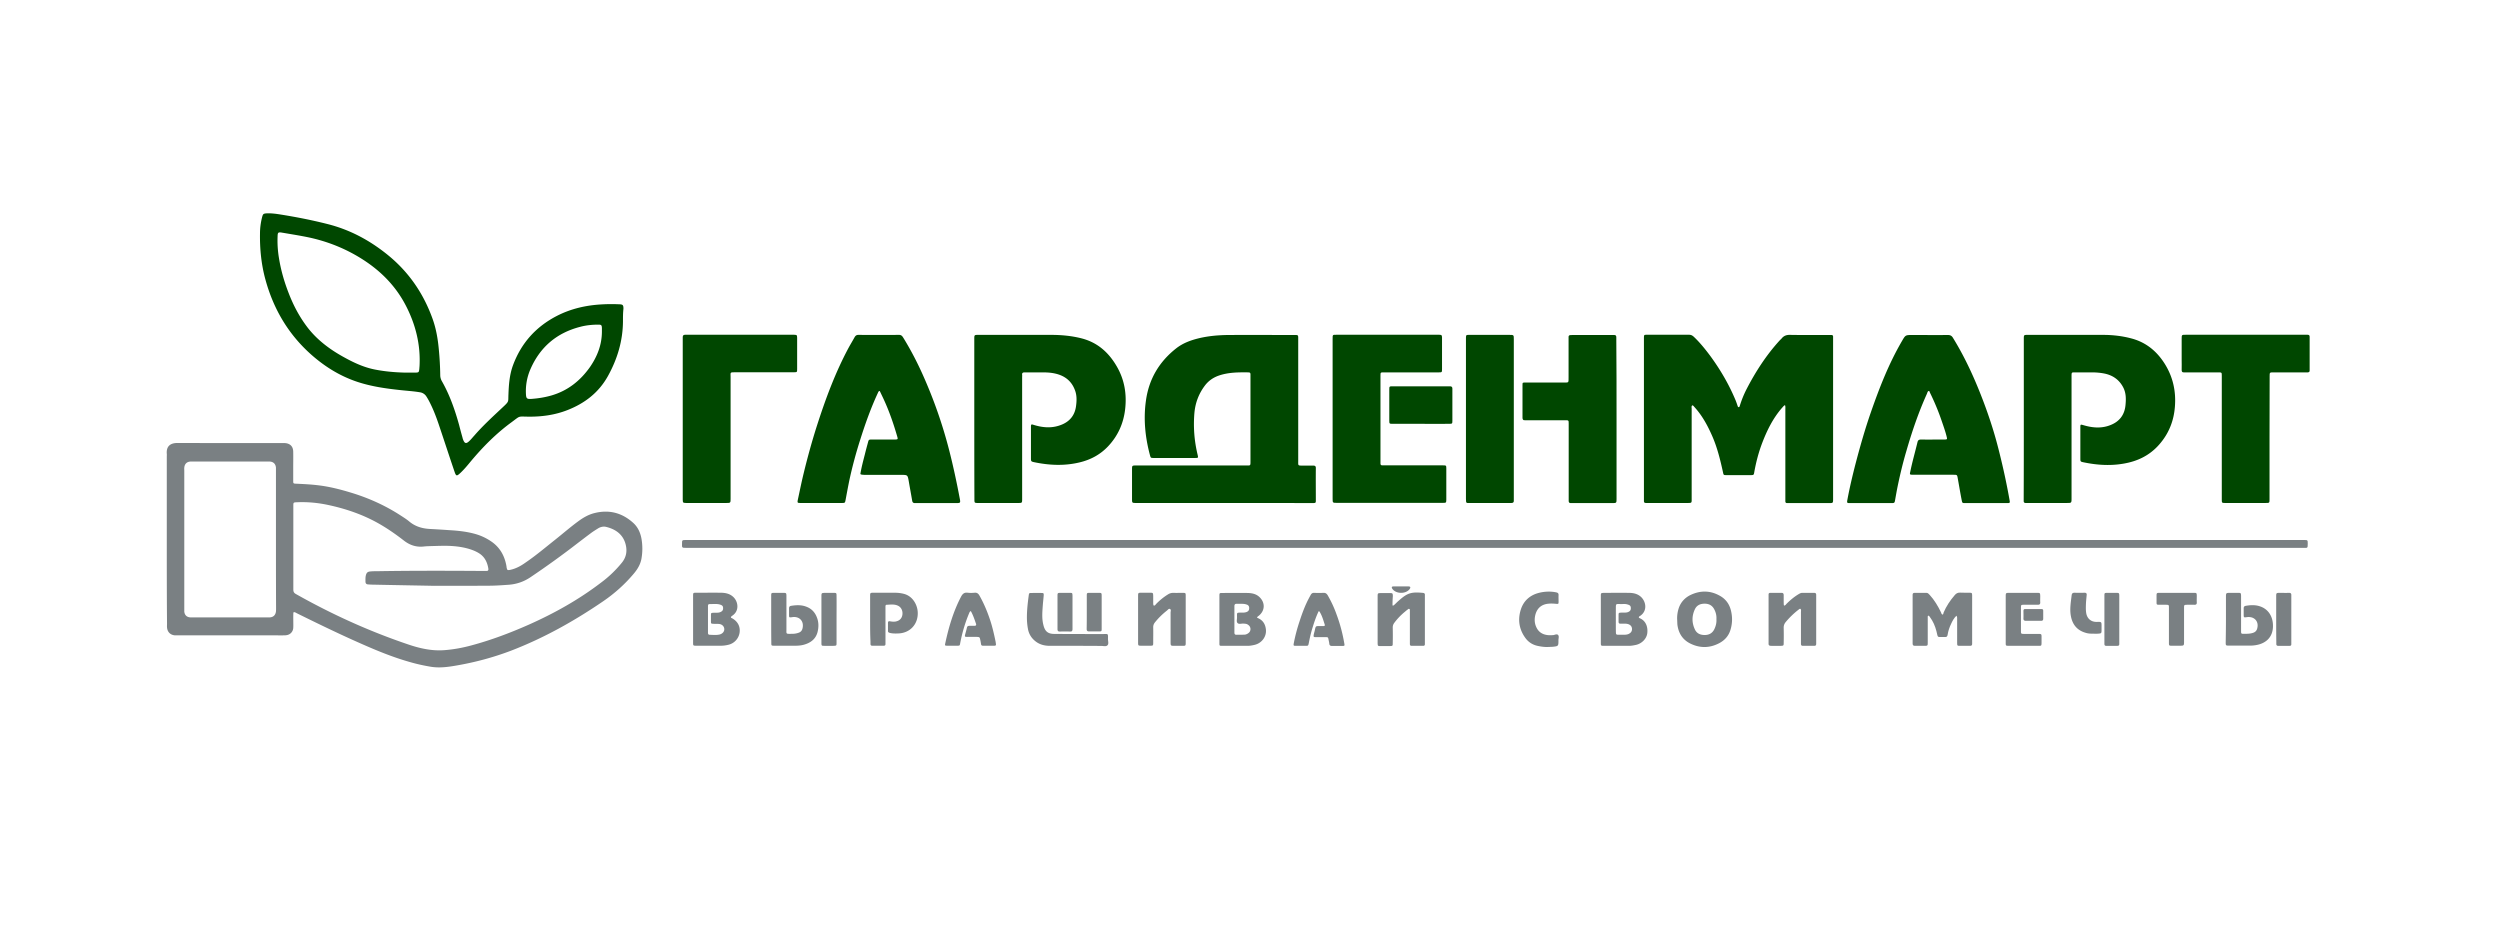
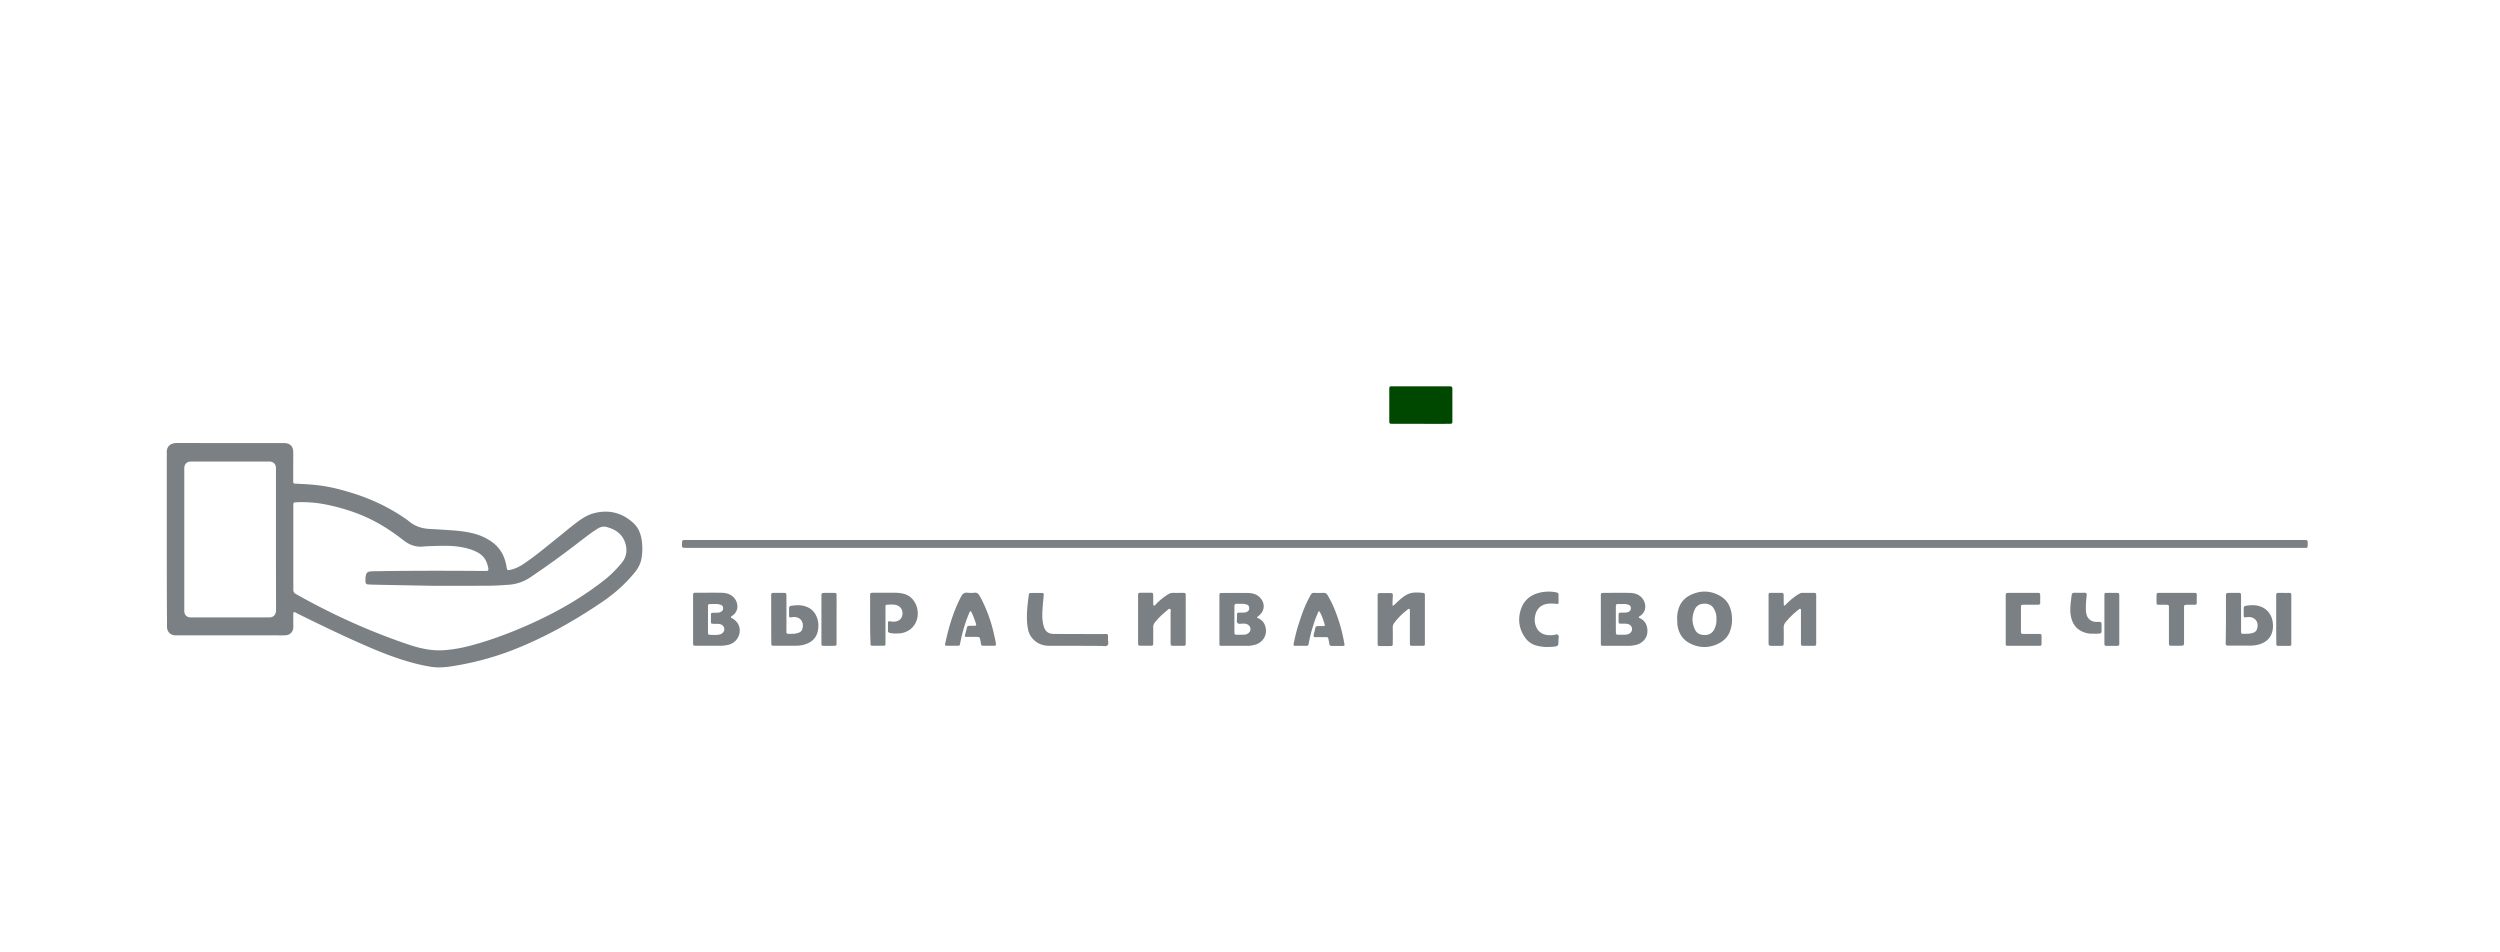
<svg xmlns="http://www.w3.org/2000/svg" xml:space="preserve" width="210" height="80" style="enable-background:new 0 0 210 80">
  <style>.st0{fill:#7a8083}.st1{fill:#004700}</style>
  <g id="Layer_1">
    <path d="M14.01 45.29v-6.93c0-.08.01-.16 0-.24-.05-.63.29-.91.9-.91 2.94.01 5.88.01 8.82.01h.21c.43.03.68.28.69.71.01.47 0 .94 0 1.41v1.05c0 .22.01.23.24.24.64.03 1.28.06 1.91.14.9.11 1.77.33 2.63.59 1.51.45 2.94 1.09 4.26 1.95.23.15.47.3.69.48.49.42 1.07.6 1.71.64.54.03 1.08.06 1.62.1.71.04 1.42.11 2.11.29.55.14 1.05.37 1.52.7.7.5 1.07 1.19 1.22 2.02.01.05.01.1.02.15.05.21.07.22.29.18.48-.1.9-.33 1.29-.61.87-.59 1.67-1.27 2.49-1.92.63-.5 1.25-1.04 1.9-1.52.43-.32.88-.59 1.4-.72 1.23-.31 2.32-.03 3.26.82.4.36.61.84.7 1.36.09.54.09 1.08 0 1.61-.08.49-.32.9-.63 1.27-.75.9-1.61 1.67-2.57 2.33-2.44 1.67-5.01 3.11-7.77 4.17-1.5.57-3.04.98-4.62 1.25-.69.12-1.39.21-2.09.1-.6-.1-1.2-.23-1.78-.4-1.67-.47-3.25-1.16-4.83-1.87-1.57-.71-3.11-1.46-4.65-2.22-.04-.02-.09-.05-.13-.07-.15-.06-.18-.04-.18.11-.01.31 0 .62 0 .93 0 .1 0 .2-.01.3-.04.29-.25.51-.54.56-.11.02-.22.02-.33.02H14.7c-.39-.03-.64-.28-.67-.67-.01-.1 0-.2 0-.3-.02-2.37-.02-4.74-.02-7.11zm22.48 3.92c-1.46-.03-3.31-.06-5.16-.1-.14 0-.28-.01-.42-.02-.14-.01-.21-.09-.21-.24 0-.17-.01-.34.03-.51.06-.24.15-.32.39-.34.21-.02.42-.02.63-.02 2.97-.05 5.94-.04 8.91-.02h.21c.13 0 .17-.07.15-.2-.08-.5-.28-.94-.71-1.24-.19-.13-.4-.23-.61-.31-.67-.25-1.38-.34-2.09-.36-.45-.01-.9.01-1.35.02-.23.01-.46.01-.69.04-.62.06-1.15-.12-1.64-.5-.67-.52-1.37-1.01-2.11-1.43-1.34-.76-2.78-1.25-4.29-1.57-.85-.18-1.72-.26-2.59-.22-.3.01-.3.02-.3.31v7.02c0 .18.05.29.22.38 3.01 1.7 6.14 3.12 9.42 4.23 1 .34 2.02.57 3.09.48.76-.06 1.51-.2 2.24-.4 1.64-.44 3.23-1.04 4.79-1.73 2.16-.96 4.22-2.11 6.1-3.55a9.6 9.6 0 0 0 1.75-1.68c.42-.53.45-1.11.25-1.7-.26-.73-.85-1.11-1.58-1.29-.24-.06-.48 0-.69.13-.19.12-.37.23-.55.36-.39.29-.77.58-1.15.87-1.29 1-2.61 1.95-3.96 2.86-.56.38-1.17.59-1.84.64-.56.04-1.12.08-1.68.08-1.41.01-2.79.01-4.56.01zm-13.31-3.9v-6.03c-.03-.31-.21-.49-.52-.51H16c-.31.02-.49.2-.52.51-.01.09 0 .18 0 .27v11.82c.03.3.21.47.5.49.07.01.14 0 .21 0H22.67c.3-.02.47-.2.51-.49.01-.1.01-.2.01-.3-.01-1.92-.01-3.84-.01-5.76z" class="st0" />
-     <path d="M142.15 34.05c-.09.08-.05.19-.05.28v7.5c0 .44.04.42-.42.42h-3.42c-.11 0-.17-.04-.17-.16V28.35c.01-.22.01-.23.25-.23h3.54c.17 0 .28.06.4.17.51.48.95 1.03 1.37 1.59.86 1.17 1.59 2.42 2.15 3.77.06.15.11.3.16.45.02.05.03.1.09.1.07 0 .07-.06.09-.1.15-.49.34-.96.57-1.41.76-1.47 1.65-2.85 2.77-4.08.05-.06.12-.11.17-.17.19-.24.42-.32.73-.31 1.08.02 2.16.01 3.24.01h.21c.1 0 .15.04.15.14V41.9c0 .36 0 .36-.35.36h-3.51c-.1 0-.15-.05-.15-.15v-7.74c0-.1.02-.21-.03-.34-.12.06-.18.16-.25.23-.76.87-1.26 1.89-1.67 2.96-.3.79-.51 1.6-.66 2.43-.04.25-.05.26-.31.26h-2.01c-.26 0-.26 0-.31-.25-.23-1.04-.48-2.08-.92-3.07-.38-.86-.83-1.69-1.47-2.39-.06-.06-.09-.14-.19-.15zM102.8 42.25H95.45c-.36 0-.36 0-.36-.36v-2.43c0-.36 0-.36.36-.36h9.18c.43 0 .41.05.41-.4v-7.26c0-.12-.06-.16-.17-.16-.85-.01-1.7-.01-2.52.28-.44.16-.81.41-1.11.79-.53.69-.83 1.46-.91 2.34-.1 1.19-.01 2.35.27 3.51.06.26.06.27-.22.27h-3.45c-.27 0-.27 0-.34-.26-.4-1.5-.55-3.03-.33-4.57.25-1.8 1.11-3.25 2.53-4.37.57-.45 1.23-.69 1.93-.86.8-.19 1.62-.26 2.44-.27 1.86-.01 3.72 0 5.58 0 .31 0 .31 0 .31.32v10.23c0 .44-.05.42.42.42h.84c.14 0 .22.04.22.2-.01.91 0 1.82 0 2.73 0 .2-.02.21-.23.22h-.21c-2.42-.01-4.86-.01-7.29-.01zM52.33 26.97c-.01 1.66-.47 3.19-1.27 4.63-.77 1.38-1.94 2.28-3.4 2.85-1.05.41-2.14.56-3.26.55-.93-.01-.67-.09-1.42.46-1.29.94-2.41 2.07-3.43 3.29-.28.34-.56.68-.88.98-.31.29-.36.27-.49-.11-.45-1.32-.88-2.65-1.33-3.98-.23-.68-.49-1.35-.83-1.99-.06-.11-.13-.23-.2-.34a.768.768 0 0 0-.56-.36c-.53-.09-1.07-.12-1.61-.18-1.22-.13-2.44-.3-3.62-.69-1.45-.48-2.71-1.26-3.85-2.26-1.94-1.71-3.2-3.84-3.88-6.32-.35-1.27-.48-2.57-.46-3.89 0-.45.06-.9.17-1.34.08-.31.11-.33.43-.35.38-.01.76.04 1.13.1 1.32.21 2.64.47 3.94.8 1.9.48 3.57 1.38 5.08 2.61 1.77 1.44 3 3.25 3.76 5.39.29.82.43 1.66.51 2.52.07.72.11 1.44.12 2.16 0 .2.05.37.15.54.65 1.15 1.08 2.38 1.43 3.64.09.35.18.69.28 1.04l.03.12c.15.45.29.48.61.15.13-.13.24-.27.36-.4.73-.84 1.55-1.59 2.36-2.35.59-.55.48-.46.51-1.1.03-.83.09-1.66.38-2.45.69-1.87 1.93-3.25 3.7-4.16 1.17-.6 2.44-.89 3.75-.96.49-.03.98-.03 1.47-.01.31.01.36.06.36.38-.04.35-.04.69-.04 1.03zM34.04 31.3h.87c.26-.01.28-.03.31-.29.01-.08.01-.16.02-.24.1-1.82-.33-3.53-1.17-5.14-.94-1.8-2.36-3.13-4.1-4.14-1.31-.76-2.71-1.28-4.19-1.58-.7-.14-1.4-.25-2.1-.37-.3-.05-.35-.01-.36.27-.03.62.01 1.24.11 1.85.16 1.01.44 1.99.81 2.94.41 1.07.94 2.07 1.65 2.98.85 1.07 1.93 1.85 3.12 2.49.8.44 1.63.81 2.53.98.83.16 1.66.23 2.5.25zm16.52-3.41v-.33c-.01-.25-.05-.29-.3-.29-.51 0-1.02.05-1.51.18-1.99.51-3.4 1.71-4.21 3.6-.28.66-.4 1.36-.36 2.08.02.34.09.4.43.38.58-.04 1.15-.13 1.71-.29 1.37-.4 2.42-1.23 3.24-2.39.61-.89.99-1.85 1-2.94zM170 35.2v-6.84c.01-.2.03-.22.22-.23h6.42c.81 0 1.62.09 2.4.3 1.21.32 2.11 1.05 2.78 2.1.71 1.12.98 2.34.87 3.66-.09 1.12-.47 2.12-1.18 2.99-.7.87-1.6 1.41-2.67 1.67-1.28.31-2.56.25-3.84-.02-.24-.05-.25-.07-.25-.32v-2.58c0-.3 0-.29.31-.2.76.22 1.52.27 2.26-.04.73-.3 1.14-.85 1.22-1.64.05-.5.06-1-.17-1.47-.33-.66-.87-1.05-1.59-1.2-.35-.07-.71-.1-1.07-.1h-1.47c-.21 0-.22.02-.23.22v10.35c0 .4 0 .4-.39.4H170.14c-.09 0-.15-.06-.15-.15v-.24c.01-2.22.01-4.44.01-6.66zM81.84 35.18v-6.69c0-.36 0-.36.36-.36h6.09c.87 0 1.74.08 2.59.3 1.33.35 2.26 1.19 2.93 2.35.65 1.12.85 2.33.7 3.61-.14 1.19-.61 2.23-1.43 3.1-.66.7-1.47 1.13-2.39 1.35-1.28.31-2.56.25-3.84-.02-.22-.05-.25-.07-.25-.3v-2.64c0-.25.02-.26.26-.18.79.24 1.57.29 2.35-.04.69-.29 1.09-.82 1.18-1.57.06-.45.07-.9-.1-1.33-.29-.77-.86-1.2-1.65-1.38-.35-.08-.71-.1-1.07-.1h-1.5c-.15 0-.23.05-.21.21.01.06 0 .12 0 .18V41.9c0 .35 0 .35-.34.35h-3.45c-.2-.01-.21-.03-.22-.23v-.21c-.01-2.21-.01-4.42-.01-6.63zM72.27 39.82c.09-.56.24-1.11.38-1.66.08-.33.17-.66.26-.99.06-.24.08-.25.33-.25h1.98c.19-.01.21-.03.16-.21-.31-1.08-.67-2.13-1.14-3.15-.11-.24-.23-.48-.34-.72-.12.02-.13.11-.16.17-.59 1.27-1.06 2.59-1.48 3.92-.36 1.13-.67 2.28-.92 3.44-.11.54-.21 1.08-.31 1.62-.05.25-.05.26-.31.26h-3.48c-.26 0-.27-.02-.22-.28.16-.74.31-1.49.49-2.22.32-1.32.68-2.63 1.09-3.92.73-2.28 1.56-4.53 2.7-6.65.16-.29.33-.57.49-.86.07-.12.16-.19.31-.19 1.14.01 2.28.01 3.42 0 .19 0 .27.1.35.23.63 1.02 1.18 2.08 1.67 3.18.9 2.02 1.63 4.1 2.18 6.24.35 1.36.64 2.72.9 4.1.07.37.06.38-.33.38h-3.42c-.16.01-.23-.07-.25-.22-.09-.53-.19-1.06-.28-1.59-.1-.56-.09-.56-.66-.56h-3.09c-.1-.02-.21.01-.32-.07zM162.01 32.84c-.1.04-.11.15-.15.24-.7 1.55-1.25 3.16-1.72 4.79-.32 1.08-.58 2.18-.8 3.29-.05.27-.1.55-.15.83-.04.25-.06.27-.3.27h-3.48c-.26 0-.28-.01-.23-.28.19-1.02.43-2.03.69-3.04.38-1.45.79-2.89 1.28-4.3.72-2.07 1.51-4.1 2.62-6 .29-.5.29-.5.88-.5.99 0 1.98.01 2.97 0 .21 0 .33.07.43.24.93 1.51 1.68 3.11 2.33 4.76.58 1.47 1.08 2.96 1.47 4.49.37 1.44.69 2.89.95 4.36.05.26.04.27-.23.27h-3.48c-.25 0-.26 0-.31-.26-.12-.61-.22-1.22-.33-1.83-.05-.29-.06-.29-.37-.29H160.66c-.24-.01-.25-.02-.2-.24.17-.84.41-1.67.61-2.5.04-.17.13-.22.3-.22.6.01 1.2 0 1.8 0h.21c.18-.01.19-.03.15-.2-.11-.46-.27-.9-.42-1.34-.28-.83-.62-1.64-1.01-2.43-.01-.05-.02-.1-.09-.11z" class="st1" />
    <path d="M125.57 45.36h67.95c.33 0 .33 0 .33.32 0 .4-.02.34-.41.34H57.65c-.37 0-.37 0-.36-.35 0-.31 0-.31.38-.31h67.9z" class="st0" />
-     <path d="M111.94 35.18v-6.69c0-.39-.01-.37.35-.37H120.9c.2.01.22.02.23.23V30.99c0 .29 0 .29-.3.29h-4.59c-.28 0-.28 0-.28.28V38.94c0 .09.04.15.14.15h5.1c.28 0 .29 0 .29.28V41.98c-.01.25-.01.26-.28.26h-8.91c-.36 0-.36 0-.36-.36v-6.7zM190.64 36.77v5.16c0 .32 0 .32-.34.32h-3.42c-.23 0-.25-.02-.25-.26V31.55c0-.26-.01-.27-.27-.27h-2.91c-.14.01-.19-.06-.19-.2.01-.29 0-.58 0-.87v-1.74c0-.35 0-.35.35-.35h10.23c.11 0 .17.05.17.16v2.85c0 .1-.05.14-.15.15h-2.88c-.33 0-.33 0-.33.33-.01 1.72-.01 3.44-.01 5.16zM57.35 35.19v-6.87c0-.14.06-.2.2-.2H66.7c.24.01.25.02.26.25v2.61c0 .29 0 .29-.3.29h-4.89c-.48 0-.4 0-.4.41v10.2c0 .36 0 .37-.36.37h-3.36c-.28-.01-.29-.01-.3-.28V35.19zM135.79 35.17v6.72c0 .36 0 .37-.36.37h-3.51c-.1-.01-.14-.06-.15-.16V35.59c0-.29 0-.29-.31-.29H128.1c-.16.02-.21-.07-.21-.21v-2.76c0-.2.01-.2.27-.2h3.15c.48 0 .45.06.45-.45V28.29c0-.08.05-.13.13-.14.07 0 .14-.01.21-.01h3.48c.14-.01.2.07.19.2v.21c.02 2.2.02 4.41.02 6.62zM127.16 35.17V42.06c.01.14-.07.19-.2.19h-3.45c-.34 0-.37.06-.37-.35V28.35c.01-.21.02-.22.23-.22h3.42c.37 0 .37 0 .37.38v6.66z" class="st1" />
-     <path d="M164.34 51.72c-.22.21-.34.45-.45.69-.14.29-.24.59-.29.91-.02.13-.08.2-.21.19h-.09c-.63-.01-.49.09-.64-.49-.11-.43-.28-.83-.55-1.19-.04-.05-.06-.1-.12-.12-.09.05-.06.12-.06.19v2.07c0 .27 0 .28-.29.28h-.78c-.14 0-.2-.05-.2-.19v-4.11c0-.1.06-.15.15-.15h1.02c.12 0 .19.1.27.18.39.43.69.93.94 1.45.03.07.04.16.13.2.08-.02.07-.11.09-.17.23-.54.55-1.02.93-1.46.12-.15.26-.23.46-.22.26.02.52 0 .78.01.22 0 .22.01.23.22v4.08c0 .12-.06.16-.17.16h-.84c-.24 0-.25-.01-.25-.26v-1.95c-.01-.09.03-.2-.06-.32z" class="st0" />
    <path d="M119.33 35.6h-2.34c-.28 0-.29 0-.29-.28v-2.58c0-.29 0-.29.31-.29H121.81c.12 0 .19.06.19.18V35.33c0 .26-.01.27-.27.27-.8.01-1.6.01-2.4 0z" class="st1" />
    <path d="M105.59 51.89c.49.18.71.54.75 1.03.04.57-.35 1.09-.92 1.24-.2.05-.41.09-.62.09h-2.13c-.24 0-.24-.01-.24-.23v-3.98c0-.22.02-.23.24-.23.71 0 1.42-.01 2.13 0 .35.01.69.07.97.32.52.47.51 1.16-.04 1.6-.05.03-.1.06-.14.16zm-1.36-1.17h-.34c-.14-.01-.2.06-.2.2v2.22c0 .12.05.19.18.18.22 0 .44 0 .66-.01.1 0 .2-.04.28-.09.15-.09.23-.21.23-.39-.01-.18-.1-.29-.25-.38-.11-.06-.23-.06-.35-.07-.17-.01-.37.08-.49-.05-.11-.12-.03-.33-.04-.49 0-.4-.05-.38.39-.38.17 0 .34 0 .49-.09.13-.08.15-.2.14-.34a.268.268 0 0 0-.19-.24c-.17-.07-.36-.07-.51-.07zM137.66 51.85c.01.05.05.06.08.08.57.24.69.82.63 1.27-.06.46-.46.86-.94.97-.19.04-.39.08-.59.08h-2.1c-.26 0-.27 0-.27-.27v-3.89c0-.28 0-.28.29-.29.68 0 1.36-.01 2.04 0 .34 0 .67.05.96.27.5.38.67 1.22.02 1.66-.05.03-.11.06-.12.12zm-1.42 1.47c.18-.01.38.02.57-.07.18-.09.28-.21.28-.42-.01-.19-.1-.32-.31-.4a.842.842 0 0 0-.27-.04h-.39c-.11 0-.16-.05-.16-.16v-.51c0-.25 0-.25.25-.26.18-.01.36.02.53-.04.18-.07.25-.16.25-.33 0-.18-.06-.25-.26-.31-.15-.05-.3-.05-.45-.04-.61.01-.54-.11-.55.53v1.59c.02.53-.06.45.51.46zM61.4 51.86c.01.05.05.05.09.07.47.26.7.68.64 1.18-.06.5-.43.93-.94 1.05-.2.05-.41.08-.62.08h-2.1c-.24 0-.25-.01-.25-.26v-3.93c0-.25.01-.26.25-.26.71 0 1.42-.01 2.13 0 .35.01.69.08.97.33.43.37.58 1.18-.06 1.6-.05.04-.11.07-.11.14zm-1.93.15v1.11c0 .09 0 .19.13.2.28.01.56.04.84-.02.25-.06.41-.25.4-.46-.01-.23-.19-.41-.46-.43-.14-.01-.28 0-.42-.01-.24-.01-.24-.01-.24-.23v-.45c0-.24 0-.24.25-.25.18-.01.36.02.53-.05.17-.07.25-.17.24-.34 0-.17-.07-.24-.27-.3-.24-.07-.5-.04-.75-.04-.24 0-.25.01-.25.26v1.01zM149.86 50.87c.12-.01.16-.1.21-.15.3-.3.62-.57.98-.79.1-.06.21-.13.33-.13h1.02c.11 0 .16.06.16.17v4.11c0 .11-.04.17-.16.17h-.96c-.12 0-.16-.06-.16-.17v-2.64c0-.1.03-.2-.03-.29-.09-.03-.13.03-.18.07-.39.3-.74.64-1.06 1.02-.13.15-.19.32-.18.52.01.42.01.84 0 1.26 0 .21-.02.22-.22.23-.28.01-.56 0-.84 0-.16 0-.22-.06-.21-.21v-4.11c0-.08.05-.13.14-.13h.96c.13 0 .17.08.17.2v.6c.01.08-.01.17.03.27zM96.92 50.87c.11.01.14-.08.19-.13.3-.31.63-.58 1-.81a.79.79 0 0 1 .45-.13c.26.01.52 0 .78 0s.26.01.26.28v3.87c0 .3 0 .3-.29.3h-.63c-.35 0-.35 0-.35-.34v-2.46c0-.1.07-.24-.06-.3-.1-.04-.17.08-.25.14-.38.3-.72.63-1.02 1.01-.09.12-.13.24-.13.39.01.43 0 .86 0 1.29 0 .26-.01.26-.27.26h-.72c-.27 0-.28 0-.28-.29v-3.87c0-.28.01-.29.28-.29h.72c.26 0 .26.01.27.28v.63c.01.06 0 .12.05.17zM116.97 50.86c.11.02.13-.04.17-.07.12-.11.23-.23.35-.33.73-.65 1.05-.75 2.02-.66.12.01.19.05.18.18V54.12c0 .08-.05.13-.13.13h-.99c-.1 0-.14-.06-.14-.15V51.34c-.01-.07.03-.15-.05-.19-.06-.03-.11.03-.16.07-.07.05-.14.11-.21.17-.33.27-.63.58-.89.93-.09.12-.13.24-.13.39.01.44.01.88 0 1.32 0 .23-.01.23-.24.24h-.81c-.2 0-.21-.02-.22-.23v-3.9c0-.32 0-.32.32-.32h.72c.22 0 .23.02.24.25-.02.24-.03.51-.03.79zM140.88 52.01c-.01-.32.04-.64.14-.94.17-.49.51-.86.98-1.09.82-.39 1.64-.39 2.44.05.52.28.84.72.97 1.3.12.52.11 1.03-.04 1.54-.15.54-.5.93-1 1.18-.77.39-1.56.4-2.34.03-.68-.32-1.04-.88-1.13-1.62-.01-.15-.01-.3-.02-.45zm3.3 0c.02-.3-.05-.58-.19-.84-.18-.34-.47-.47-.84-.46-.36.01-.64.15-.79.49-.25.55-.25 1.1 0 1.65.15.34.43.48.79.49.37.01.66-.12.84-.46.14-.28.21-.57.19-.87zM64.78 52v-1.92c0-.28 0-.28.29-.28h.72c.25 0 .27.01.27.28v2.7c.01.49-.1.47.49.46.19 0 .38-.03.56-.1.16-.06.26-.18.3-.35.15-.6-.25-1.04-.86-.95-.27.04-.27.04-.27-.23v-.51c0-.12.05-.19.17-.21.44-.07.88-.09 1.3.08.42.16.7.46.86.87.17.41.17.85.06 1.27-.16.59-.6.9-1.16 1.05-.22.06-.45.08-.68.08h-1.77c-.27 0-.27 0-.27-.26-.01-.66-.01-1.32-.01-1.98zM73.09 52.02V50.1c0-.3 0-.31.29-.31h1.77c.27 0 .54.03.8.1.73.2 1.11.92 1.14 1.53.05 1.01-.65 1.77-1.66 1.79-.22.01-.44.01-.66-.04-.11-.03-.19-.06-.18-.19v-.66c0-.13.07-.15.18-.13.15.03.3.04.45.02.33-.06.53-.25.58-.56.05-.33-.09-.63-.35-.76-.31-.16-.65-.1-.97-.09-.07 0-.1.06-.1.13V54.11c0 .08-.05.13-.13.13h-.99c-.1 0-.14-.06-.14-.15v-.21c-.03-.62-.03-1.24-.03-1.86zM186.98 52.03v-1.86c0-.37 0-.37.38-.37h.63c.24 0 .25.01.26.25v2.94c0 .25.01.25.26.25s.5 0 .74-.08c.22-.07.33-.21.37-.43.12-.56-.28-.97-.88-.89-.26.04-.27.04-.27-.24v-.51c0-.12.06-.18.17-.2.4-.07.8-.09 1.19.04.71.23 1.11.86 1.1 1.67-.01 1.01-.69 1.44-1.33 1.57-.19.04-.37.06-.57.06h-1.8c-.26 0-.27-.01-.27-.27.01-.63.02-1.28.02-1.93zM81.55 51.33c-.11.05-.12.14-.16.22-.33.8-.57 1.62-.73 2.46-.04.23-.04.23-.26.23h-.84c-.18 0-.2-.02-.16-.19.29-1.36.68-2.69 1.33-3.93.13-.24.27-.37.56-.33.19.02.38.02.57 0 .2-.02.31.06.41.23.33.58.6 1.2.82 1.83.24.67.4 1.36.54 2.05l.03.21c.01.09-.03.13-.12.13h-.99c-.08 0-.13-.05-.14-.12-.02-.13-.04-.26-.07-.38-.04-.21-.06-.23-.27-.24-.28-.01-.56 0-.84 0-.18 0-.2-.03-.16-.19.05-.19.11-.39.15-.58.03-.13.1-.16.21-.16h.42c.11 0 .17-.04.14-.16-.13-.38-.25-.74-.44-1.08zM110.77 51.34c-.21.43-.36.88-.5 1.33-.14.44-.24.88-.33 1.34-.05.24-.05.24-.29.24h-.78c-.22 0-.23-.01-.19-.23.12-.62.28-1.22.48-1.82.22-.68.47-1.36.81-1.99.04-.08.09-.16.13-.24.06-.11.15-.18.29-.17.26.01.52.01.78 0 .17-.01.27.06.36.21.3.52.55 1.06.75 1.63.29.78.5 1.58.64 2.4.04.21.03.22-.19.22h-.84c-.15 0-.22-.06-.23-.2-.01-.11-.04-.22-.06-.32-.04-.21-.04-.22-.27-.22h-.81c-.18 0-.19-.03-.17-.19.02-.11.05-.21.08-.32.1-.48.07-.41.55-.42h.21c.08 0 .11-.05.09-.12-.12-.37-.22-.74-.43-1.08-.02-.04-.05-.04-.08-.05zM90.42 54.25H88.2c-.43 0-.83-.09-1.18-.35-.36-.27-.59-.62-.67-1.06-.06-.32-.09-.65-.09-.98 0-.61.07-1.22.15-1.82.03-.23.04-.23.26-.23.27 0 .54-.01.81 0 .19 0 .2.03.19.22-.02.25-.05.5-.07.75-.04.57-.1 1.14.04 1.7.13.55.37.77.94.77 1.36.01 2.72.01 4.08.01.43 0 .42-.07.41.42 0 .19.09.42-.06.54-.13.11-.35.03-.52.04-.69-.01-1.38-.01-2.07-.01zM168.48 52.03v-1.89c0-.34 0-.34.33-.34h2.28c.28 0 .28 0 .29.28 0 .17-.01.34 0 .51.01.16-.06.21-.21.21-.38-.01-.76 0-1.14 0-.27 0-.27.01-.27.27v1.92c0 .25.01.25.25.26h1.2c.28 0 .28.01.28.29v.48c-.01.22-.01.23-.25.23h-2.52c-.23-.01-.24-.01-.24-.24v-1.98zM129.97 54.35c-.28 0-.56-.04-.83-.1-.39-.09-.72-.29-.97-.61-.57-.75-.7-1.59-.41-2.47.24-.72.77-1.18 1.51-1.37.48-.12.97-.14 1.46-.04.13.03.19.08.19.22-.01.18 0 .36 0 .54 0 .22-.01.22-.22.2-.21-.02-.42-.03-.63-.01-.53.05-.9.32-1.07.83-.12.38-.12.78.05 1.14.16.36.45.58.84.65.19.04.38.03.57.02.14-.01.31-.13.42-.01.1.11.03.29.03.44 0 .49 0 .5-.49.55-.15.01-.3.01-.45.02zM182.19 52.51v-1.47c0-.23-.01-.23-.23-.24h-.57c-.23 0-.24-.01-.24-.23v-.51c0-.24.01-.26.25-.26h2.88c.23 0 .24.01.25.23 0 .19-.01.38 0 .57.01.16-.07.21-.22.2-.2-.01-.4 0-.6 0-.24.01-.25.01-.25.26v2.81c0 .37 0 .37-.38.37h-.54c-.37 0-.35.03-.35-.36v-1.37zM70.27 52.03v1.95c0 .26 0 .26-.27.27h-.72c-.28 0-.28 0-.28-.29v-3.84c0-.31 0-.31.32-.32h.69c.25 0 .26.01.26.25.01.66 0 1.32 0 1.98zM176.77 52.03v-1.95c0-.28 0-.28.28-.28h.69c.27 0 .28.01.28.29v4.01c0 .1-.05.15-.15.15h-.96c-.12 0-.14-.08-.14-.18v-2.04zM191.2 52.05V50.1c0-.29.01-.3.31-.3.25 0 .5.01.75 0 .16-.01.22.06.21.21v4.11c0 .08-.04.13-.13.13h-.99c-.08 0-.13-.05-.14-.13v-.21c-.01-.62-.01-1.24-.01-1.86zM175.89 53.23c-.23 0-.46 0-.68-.07-.71-.2-1.11-.67-1.25-1.38-.12-.6-.01-1.19.06-1.79.02-.14.09-.2.24-.2.28.01.56.01.84 0 .14 0 .2.06.18.2-.02.24-.05.48-.06.72-.01.26-.02.52.02.78.07.44.38.77.92.75.37-.01.37 0 .37.35v.27c0 .35 0 .35-.34.37-.1.01-.2 0-.3 0z" class="st0" />
-     <path d="M90.09 51.43v1.41c0 .15-.05.22-.2.21-.29-.01-.58-.01-.87 0-.14 0-.19-.06-.19-.2v-2.82c0-.21.02-.23.25-.23h.75c.25 0 .25 0 .26.25v1.38zM91.29 51.43v-1.38c0-.24.01-.25.25-.25h.75c.24 0 .25.01.25.26v2.75c0 .22-.01.23-.24.23h-.81c-.16 0-.21-.06-.21-.21.01-.46.01-.93.01-1.4zM170.82 52.15h-.63c-.15 0-.23-.05-.22-.21.01-.21 0-.42 0-.63 0-.1.05-.15.14-.15h1.38c.1 0 .14.05.14.15v.66c0 .13-.06.18-.18.18h-.63zM117.7 49.26c.21 0 .42-.01.63 0 .14.01.17.07.1.19-.05.08-.11.14-.19.19-.3.21-.79.21-1.1 0a.687.687 0 0 1-.19-.19c-.07-.12-.05-.19.1-.19.22-.01.44 0 .65 0z" class="st0" />
  </g>
</svg>